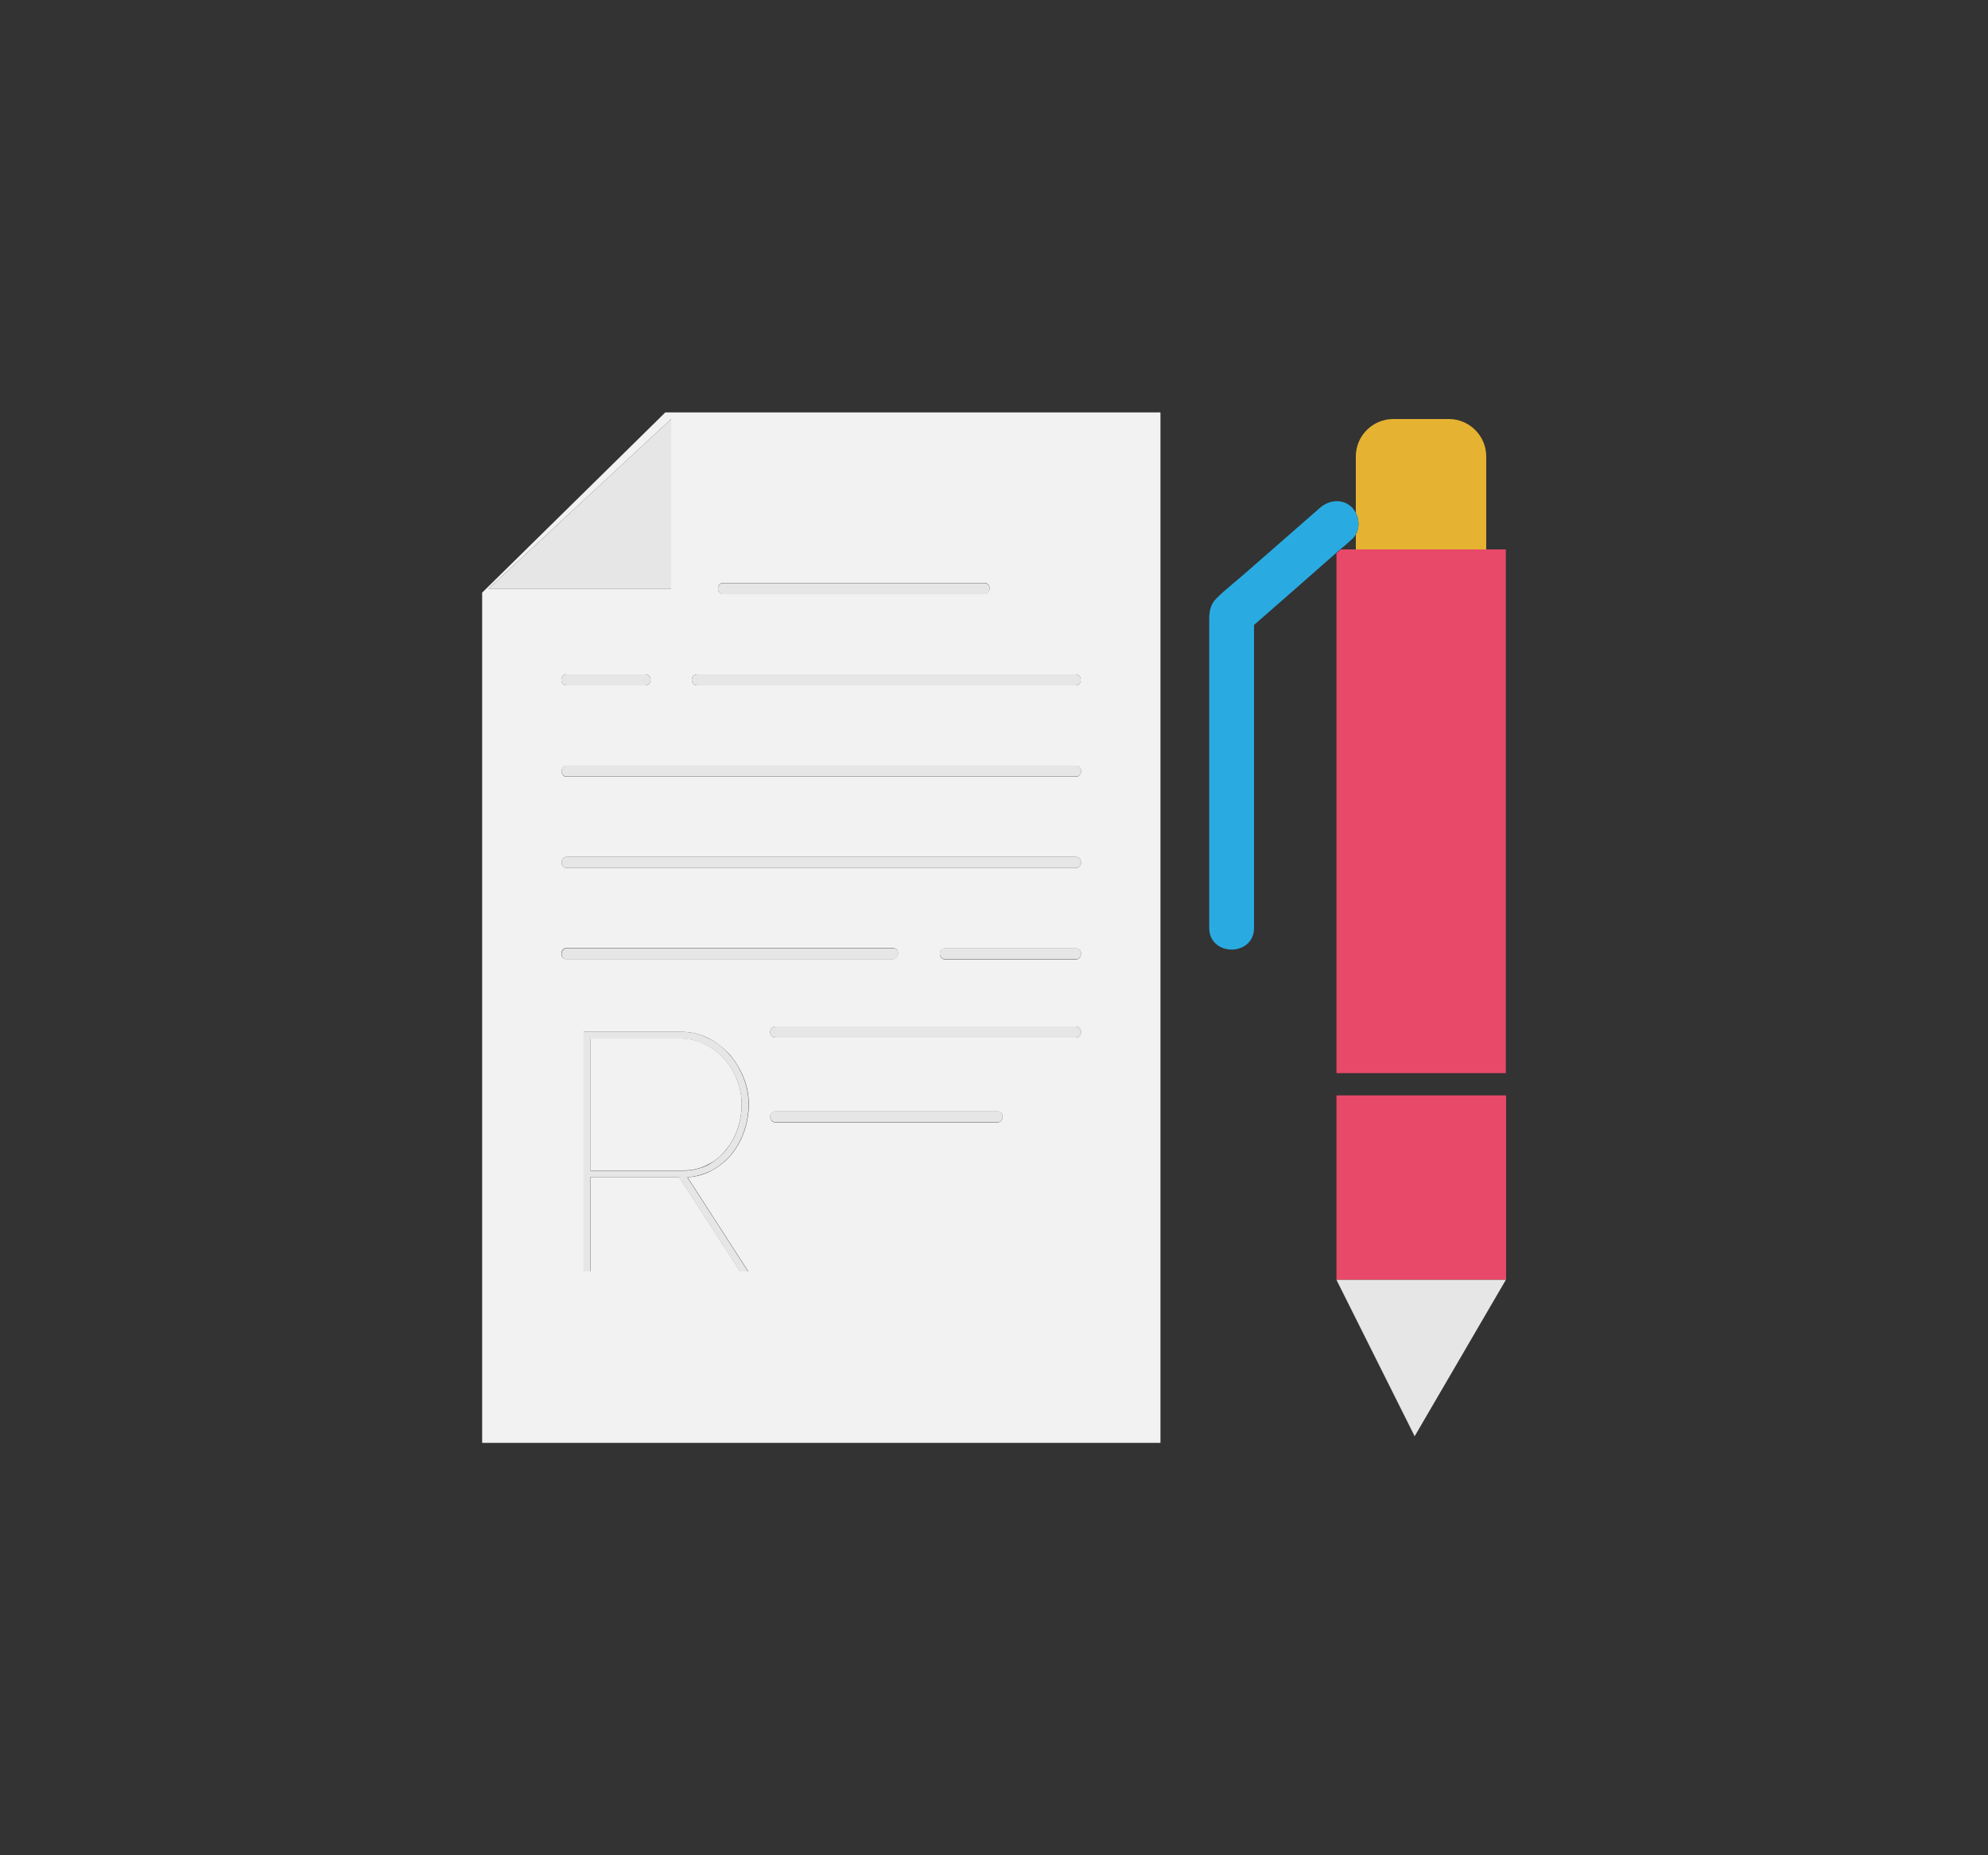
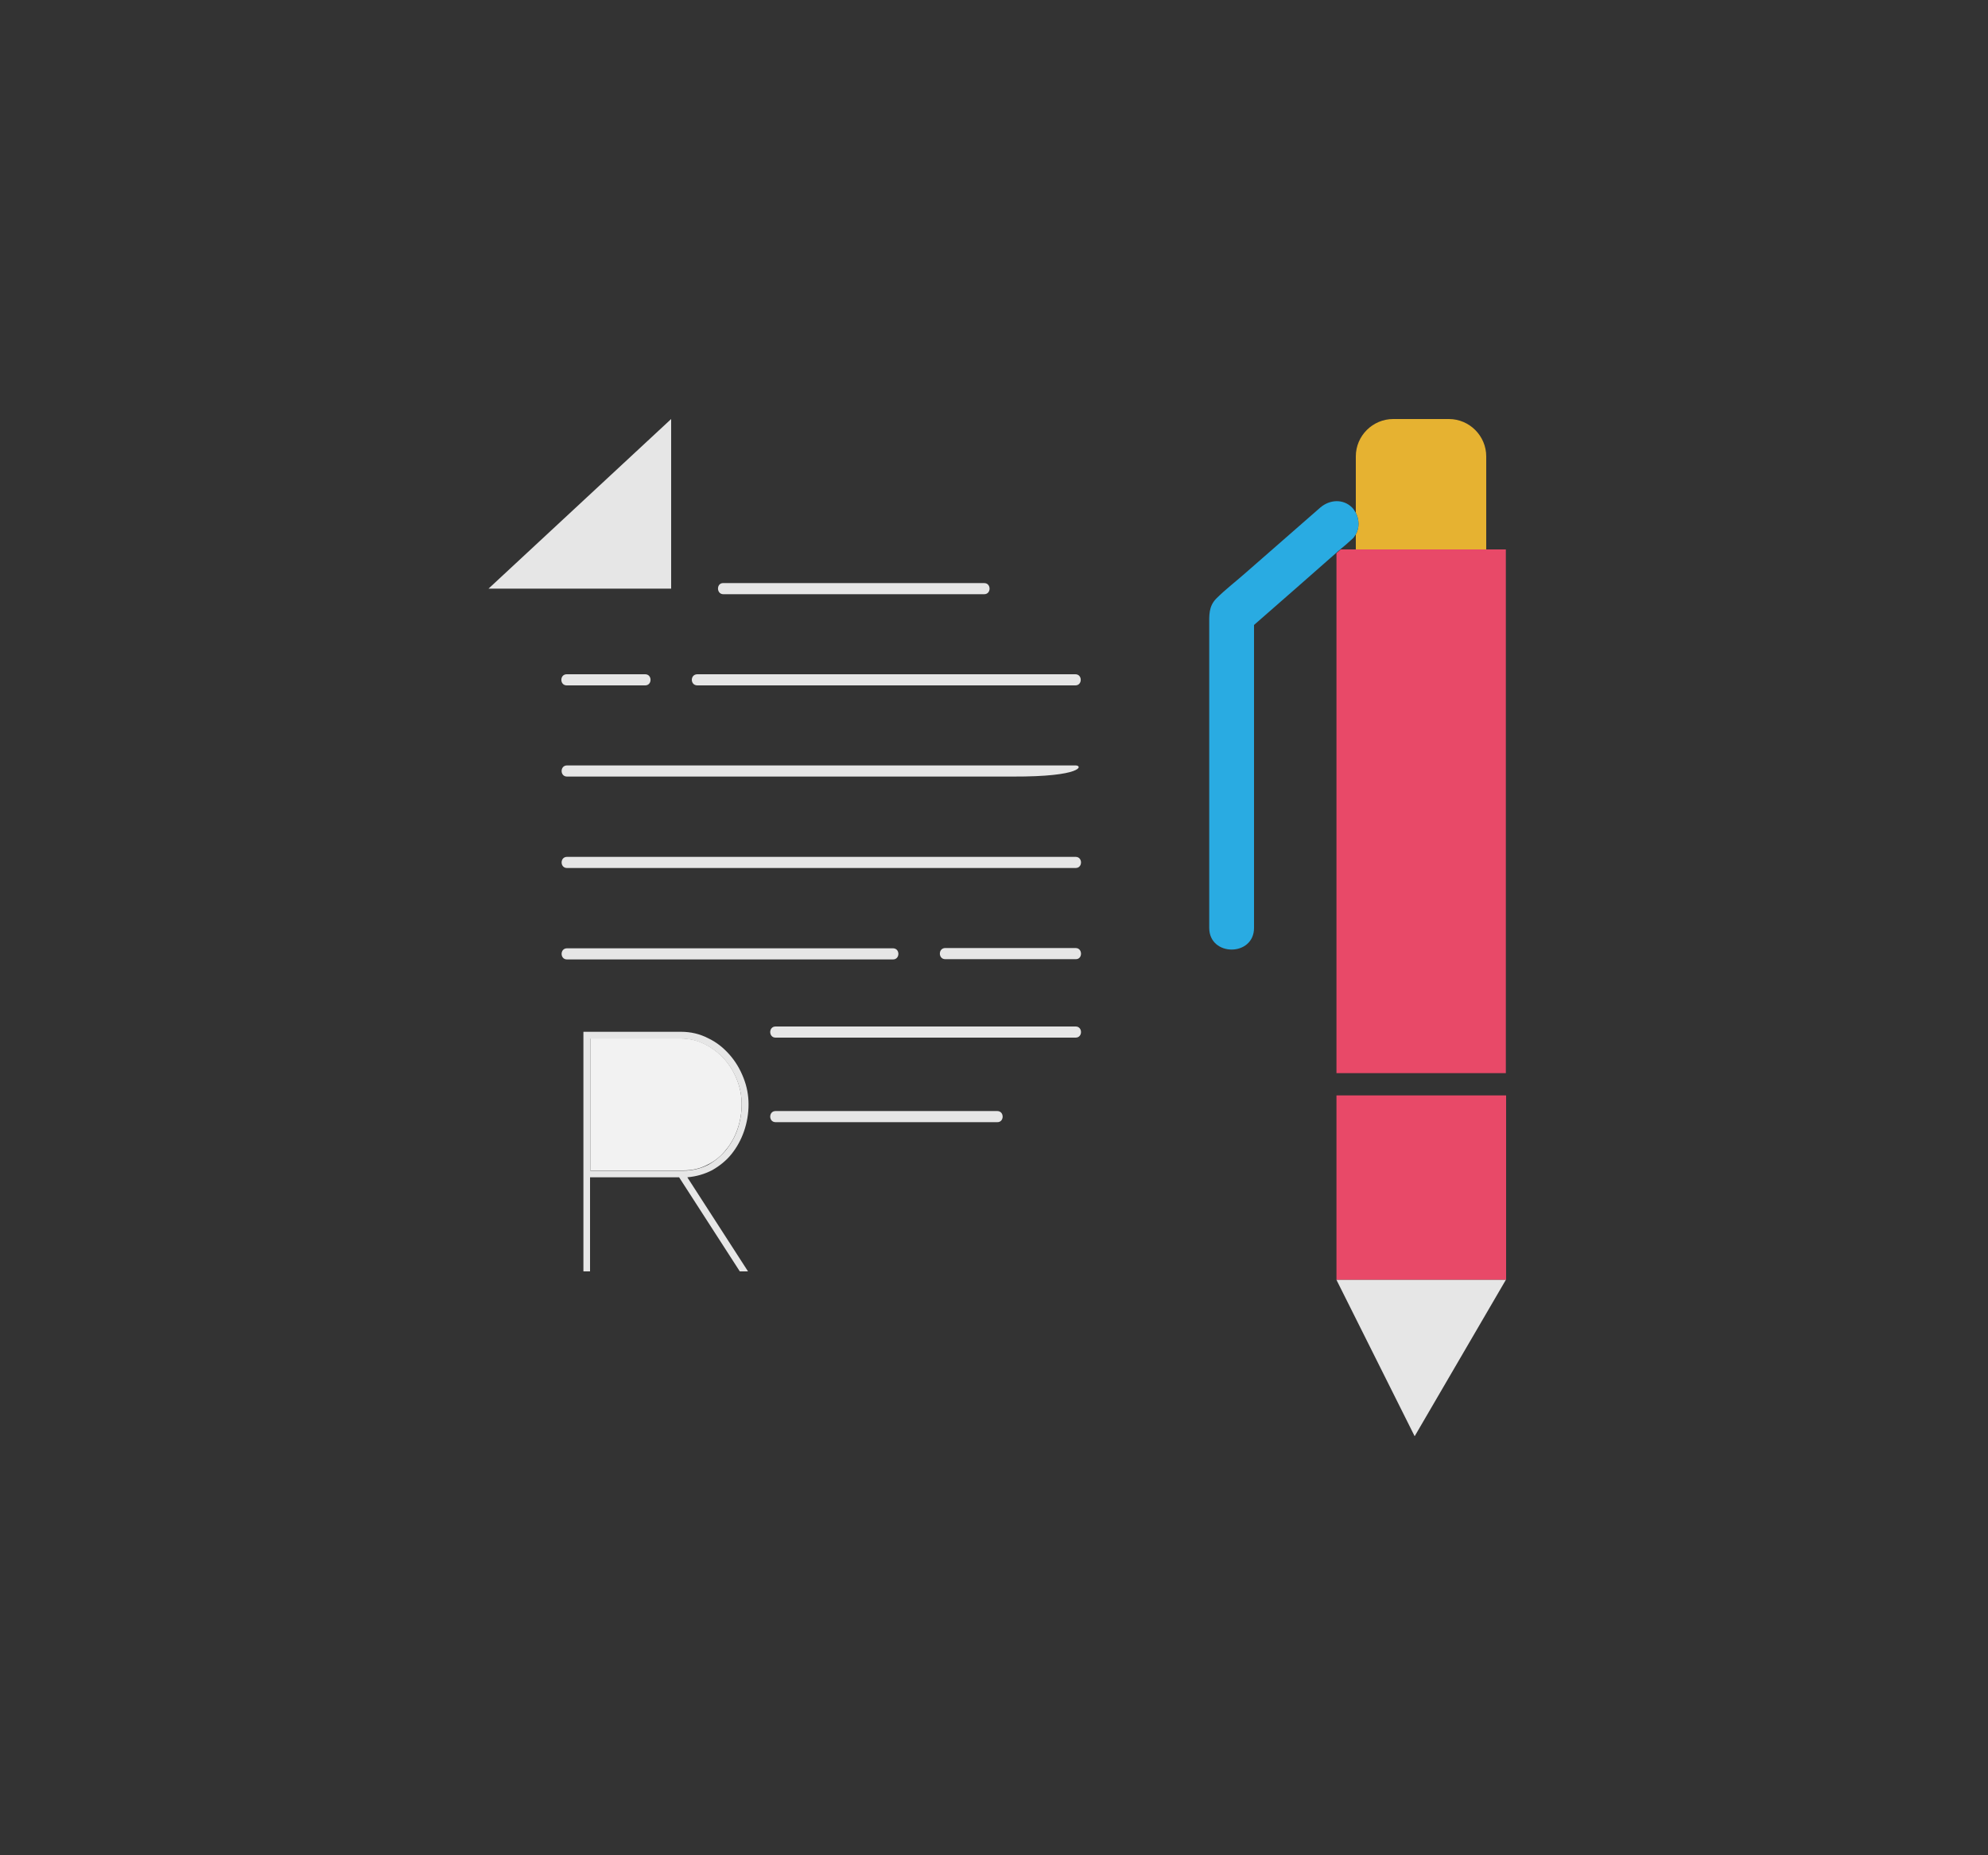
<svg xmlns="http://www.w3.org/2000/svg" version="1.1" x="0px" y="0px" viewBox="0 0 750 700" style="enable-background:new 0 0 750 700;" xml:space="preserve">
  <rect x="0" y="0" width="750" height="700" fill="#333333" stroke="none" />
  <style type="text/css">
	.st0{display:none;}
	.st1{display:inline;}
	.st2{fill:#F2F2F2;}
	.st3{fill:#E6B231;}
	.st4{fill:#29ABE2;}
	.st5{fill:#6FB646;}
	.st6{fill:none;}
	.st7{fill:#D0742F;}
	.st8{fill:#E6E6E6;}
	.st9{fill:#4F8DCA;}
	.st10{fill:#FFFFFF;}
	.st11{fill:#808080;}
	.st12{fill:#E84968;}
	.st13{fill:#333333;}
	.st14{fill:none;stroke:#F2F2F2;stroke-width:0;stroke-linecap:round;stroke-linejoin:round;}
</style>
  <g id="Calque_20" class="st0">
    <rect x="-4850.2" y="-4014.7" class="st1" width="10263.5" height="7981" />
  </g>
  <g id="ART">
</g>
  <g id="ADMINISTRATION">
</g>
  <g id="FINANCE_ET_ASSURANCE">
    <g>
      <path class="st6" d="M510.1,203.4c-1.5,1.3-2.9,2.6-4.4,3.9h5.8v-5.7C511.2,202.3,510.7,202.9,510.1,203.4z" />
      <path class="st2" d="M273.9,433.8c1.9-2.3,3.4-5,4.4-8c1-3,1.5-6,1.5-9.2c0-3.2-0.6-6.3-1.8-9.3c-1.2-3-2.8-5.6-4.9-7.9    c-2.1-2.3-4.5-4.1-7.3-5.5s-5.8-2.1-8.9-2.1h-34.2v49.8h35.1c3.4,0,6.4-0.7,9.2-2.2C269.7,438.1,272,436.2,273.9,433.8z" />
-       <path class="st2" d="M181.9,223.6v320.8h255.9V155.6H251L181.9,223.6z M213.8,357.7c5.1,0,10.2,0,15.3,0c22.1,0,44.1,0,66.2,0    c13.8,0,27.7,0,41.5,0c2.7,0,2.7,4.2,0,4.2c-5.1,0-10.2,0-15.3,0c-22.1,0-44.1,0-66.2,0c-13.8,0-27.7,0-41.5,0    C211.1,362,211.1,357.7,213.8,357.7z M282.3,479.7h-3.1l-22.9-35.5h-33.6v35.5h-2.5v-90.4h36.8c3.6,0,7,0.8,10.2,2.4    c3.1,1.6,5.8,3.7,8.1,6.2c2.2,2.6,4,5.5,5.3,8.8c1.3,3.3,1.9,6.6,1.9,10c0,3.5-0.6,6.8-1.7,10.1c-1.1,3.2-2.7,6.1-4.7,8.6    c-2,2.5-4.5,4.5-7.3,6.1c-2.8,1.6-6,2.5-9.4,2.7L282.3,479.7z M376.2,423.5c-3.5,0-6.9,0-10.4,0c-24.4,0-48.8,0-73.2,0    c-2.7,0-2.7-4.2,0-4.2c3.5,0,6.9,0,10.4,0c24.4,0,48.8,0,73.2,0C379,419.2,378.9,423.5,376.2,423.5z M405.8,391.5    c-4.6,0-9.3,0-13.9,0c-33.1,0-66.2,0-99.3,0c-2.7,0-2.7-4.2,0-4.2c4.6,0,9.3,0,13.9,0c33.1,0,66.2,0,99.3,0    C408.5,387.3,408.5,391.5,405.8,391.5z M405.8,362c-2,0-4.1,0-6.1,0c-14.4,0-28.7,0-43.1,0c-2.7,0-2.7-4.2,0-4.2c2,0,4.1,0,6.1,0    c14.4,0,28.7,0,43.1,0C408.5,357.7,408.5,362,405.8,362z M405.8,327.5c-7.9,0-15.9,0-23.8,0c-34.3,0-68.7,0-103,0    c-21.7,0-43.4,0-65.1,0c-2.7,0-2.7-4.2,0-4.2c7.9,0,15.9,0,23.8,0c34.3,0,68.7,0,103,0c21.7,0,43.4,0,65.1,0    C408.5,323.3,408.5,327.5,405.8,327.5z M405.8,293.1c-7.9,0-15.9,0-23.8,0c-34.3,0-68.7,0-103,0c-21.7,0-43.4,0-65.1,0    c-2.7,0-2.7-4.2,0-4.2c7.9,0,15.9,0,23.8,0c34.3,0,68.7,0,103,0c21.7,0,43.4,0,65.1,0C408.5,288.8,408.5,293.1,405.8,293.1z     M213.8,254.4c1.2,0,2.4,0,3.7,0c8.6,0,17.2,0,25.9,0c2.7,0,2.7,4.2,0,4.2c-1.2,0-2.4,0-3.7,0c-8.6,0-17.2,0-25.9,0    C211.1,258.6,211.1,254.4,213.8,254.4z M272.9,219.9c4,0,8.1,0,12.1,0c28.8,0,57.5,0,86.3,0c2.7,0,2.7,4.2,0,4.2    c-4,0-8.1,0-12.1,0c-28.8,0-57.5,0-86.3,0C270.2,224.2,270.2,219.9,272.9,219.9z M263.1,254.4c5.9,0,11.8,0,17.7,0    c25.6,0,51.2,0,76.8,0c16,0,32.1,0,48.1,0c2.7,0,2.7,4.2,0,4.2c-5.9,0-11.8,0-17.7,0c-25.6,0-51.2,0-76.8,0c-16,0-32.1,0-48.1,0    C260.3,258.6,260.3,254.4,263.1,254.4z M253.2,222.1h-68.9l68.9-64V222.1z" />
      <polygon class="st8" points="253.2,222.1 253.2,158.1 184.3,222.1   " />
      <path class="st8" d="M276,435.4c2-2.5,3.6-5.4,4.7-8.6c1.1-3.2,1.7-6.6,1.7-10.1c0-3.4-0.6-6.7-1.9-10c-1.3-3.3-3-6.2-5.3-8.8    c-2.3-2.6-4.9-4.7-8.1-6.2c-3.1-1.6-6.5-2.4-10.2-2.4h-36.8v90.4h2.5v-35.5h33.6l22.9,35.5h3.1l-22.9-35.5    c3.4-0.3,6.5-1.2,9.4-2.7C271.5,439.9,274,437.9,276,435.4z M257.8,441.7h-35.1v-49.8h34.2c3.1,0,6.1,0.7,8.9,2.1s5.2,3.2,7.3,5.5    c2.1,2.3,3.7,4.9,4.9,7.9c1.2,3,1.8,6.1,1.8,9.3c0,3.1-0.5,6.2-1.5,9.2c-1,3-2.5,5.6-4.4,8c-1.9,2.3-4.2,4.2-6.9,5.7    C264.3,440.9,261.2,441.7,257.8,441.7z" />
      <path class="st8" d="M272.9,224.2c28.8,0,57.5,0,86.3,0c4,0,8.1,0,12.1,0c2.7,0,2.7-4.2,0-4.2c-28.8,0-57.5,0-86.3,0    c-4,0-8.1,0-12.1,0C270.2,219.9,270.2,224.2,272.9,224.2z" />
      <path class="st8" d="M239.7,258.6c1.2,0,2.4,0,3.7,0c2.7,0,2.7-4.2,0-4.2c-8.6,0-17.2,0-25.9,0c-1.2,0-2.4,0-3.7,0    c-2.7,0-2.7,4.2,0,4.2C222.5,258.6,231.1,258.6,239.7,258.6z" />
      <path class="st8" d="M263.1,258.6c16,0,32.1,0,48.1,0c25.6,0,51.2,0,76.8,0c5.9,0,11.8,0,17.7,0c2.7,0,2.7-4.2,0-4.2    c-16,0-32.1,0-48.1,0c-25.6,0-51.2,0-76.8,0c-5.9,0-11.8,0-17.7,0C260.3,254.4,260.3,258.6,263.1,258.6z" />
-       <path class="st8" d="M405.8,288.8c-21.7,0-43.4,0-65.1,0c-34.3,0-68.7,0-103,0c-7.9,0-15.9,0-23.8,0c-2.7,0-2.7,4.2,0,4.2    c21.7,0,43.4,0,65.1,0c34.3,0,68.7,0,103,0c7.9,0,15.9,0,23.8,0C408.5,293.1,408.5,288.8,405.8,288.8z" />
+       <path class="st8" d="M405.8,288.8c-21.7,0-43.4,0-65.1,0c-34.3,0-68.7,0-103,0c-7.9,0-15.9,0-23.8,0c-2.7,0-2.7,4.2,0,4.2    c21.7,0,43.4,0,65.1,0c34.3,0,68.7,0,103,0C408.5,293.1,408.5,288.8,405.8,288.8z" />
      <path class="st8" d="M405.8,323.3c-21.7,0-43.4,0-65.1,0c-34.3,0-68.7,0-103,0c-7.9,0-15.9,0-23.8,0c-2.7,0-2.7,4.2,0,4.2    c21.7,0,43.4,0,65.1,0c34.3,0,68.7,0,103,0c7.9,0,15.9,0,23.8,0C408.5,327.5,408.5,323.3,405.8,323.3z" />
      <path class="st8" d="M321.6,362c5.1,0,10.2,0,15.3,0c2.7,0,2.7-4.2,0-4.2c-13.8,0-27.7,0-41.5,0c-22.1,0-44.1,0-66.2,0    c-5.1,0-10.2,0-15.3,0c-2.7,0-2.7,4.2,0,4.2c13.8,0,27.7,0,41.5,0C277.4,362,299.5,362,321.6,362z" />
      <path class="st8" d="M405.8,357.7c-14.4,0-28.7,0-43.1,0c-2,0-4.1,0-6.1,0c-2.7,0-2.7,4.2,0,4.2c14.4,0,28.7,0,43.1,0    c2,0,4.1,0,6.1,0C408.5,362,408.5,357.7,405.8,357.7z" />
      <path class="st8" d="M405.8,387.3c-33.1,0-66.2,0-99.3,0c-4.6,0-9.3,0-13.9,0c-2.7,0-2.7,4.2,0,4.2c33.1,0,66.2,0,99.3,0    c4.6,0,9.3,0,13.9,0C408.5,391.5,408.5,387.3,405.8,387.3z" />
      <path class="st8" d="M376.2,419.2c-24.4,0-48.8,0-73.2,0c-3.5,0-6.9,0-10.4,0c-2.7,0-2.7,4.2,0,4.2c24.4,0,48.8,0,73.2,0    c3.5,0,6.9,0,10.4,0C378.9,423.5,379,419.2,376.2,419.2z" />
      <path class="st3" d="M511.5,201.6v5.7h49.2v-35.1c0-7.7-6.3-14.1-14.1-14.1h-21c-7.7,0-14.1,6.3-14.1,14.1v21.3    C512.8,196,512.9,199.2,511.5,201.6z" />
      <path class="st12" d="M560.8,207.3h-49.2h-5.8c-0.5,0.5-1,0.9-1.6,1.4v196.2c2.6,0,5.3,0,7.9,0c18.7,0,37.4,0,56,0V207.3H560.8z" />
      <path class="st12" d="M504.2,413.3v69.6h64v-69.6c-2.6,0-5.3,0-7.9,0C541.5,413.3,522.8,413.3,504.2,413.3z" />
      <polygon class="st8" points="533.7,541.9 568.1,482.9 504.2,482.9   " />
      <path class="st4" d="M510.1,203.4c0.6-0.5,1-1.1,1.4-1.8c1.4-2.4,1.3-5.6,0-8.1c-0.4-0.7-0.8-1.4-1.4-2c-3.4-3.4-8.5-3-12,0    c-9.3,8.1-18.6,16.3-27.9,24.4c-3.7,3.3-7.8,6.4-11.3,9.9c-3,3-2.7,6.5-2.7,10.2c0,28.5,0,57.1,0,85.6c0,9.5,0,19,0,28.5    c0,10.9,16.9,10.9,16.9,0c0-34.6,0-69.1,0-103.7c0-3.5,0-7.1,0-10.6c10.3-9,20.6-18,30.9-27.1c0.5-0.5,1-0.9,1.6-1.4    C507.2,206,508.7,204.7,510.1,203.4z" />
    </g>
  </g>
  <g id="MÉDICAL">
</g>
  <g id="INGÉNIERIE">
</g>
  <g id="ARTISANAT">
</g>
  <g id="COMMERCE">
</g>
  <g id="ÉNERGIE_RENOUVELABLE">
</g>
  <g id="INDUSTRIE">
</g>
  <g id="AGRICULTURE_x0D__ET_AGROALIMENTAIRE">
</g>
  <g id="accompagnementStrategiqueContinu">
</g>
  <g id="PRESTATION_PONCTUELLE">
</g>
  <g id="ANALYSE_PERMANENTE">
</g>
  <g id="COMMUNICATION_À_360_xB0_">
</g>
  <g id="PROJET_INTERNALISÉ">
</g>
  <g id="OFFRE_MODULABLE">
</g>
  <g id="VOTRE_DOMAINE_D_x2019_EXPERTISE">
</g>
  <g id="VOTRE_PROPRE_CONSEILLER">
</g>
  <g id="COLOR">
</g>
</svg>